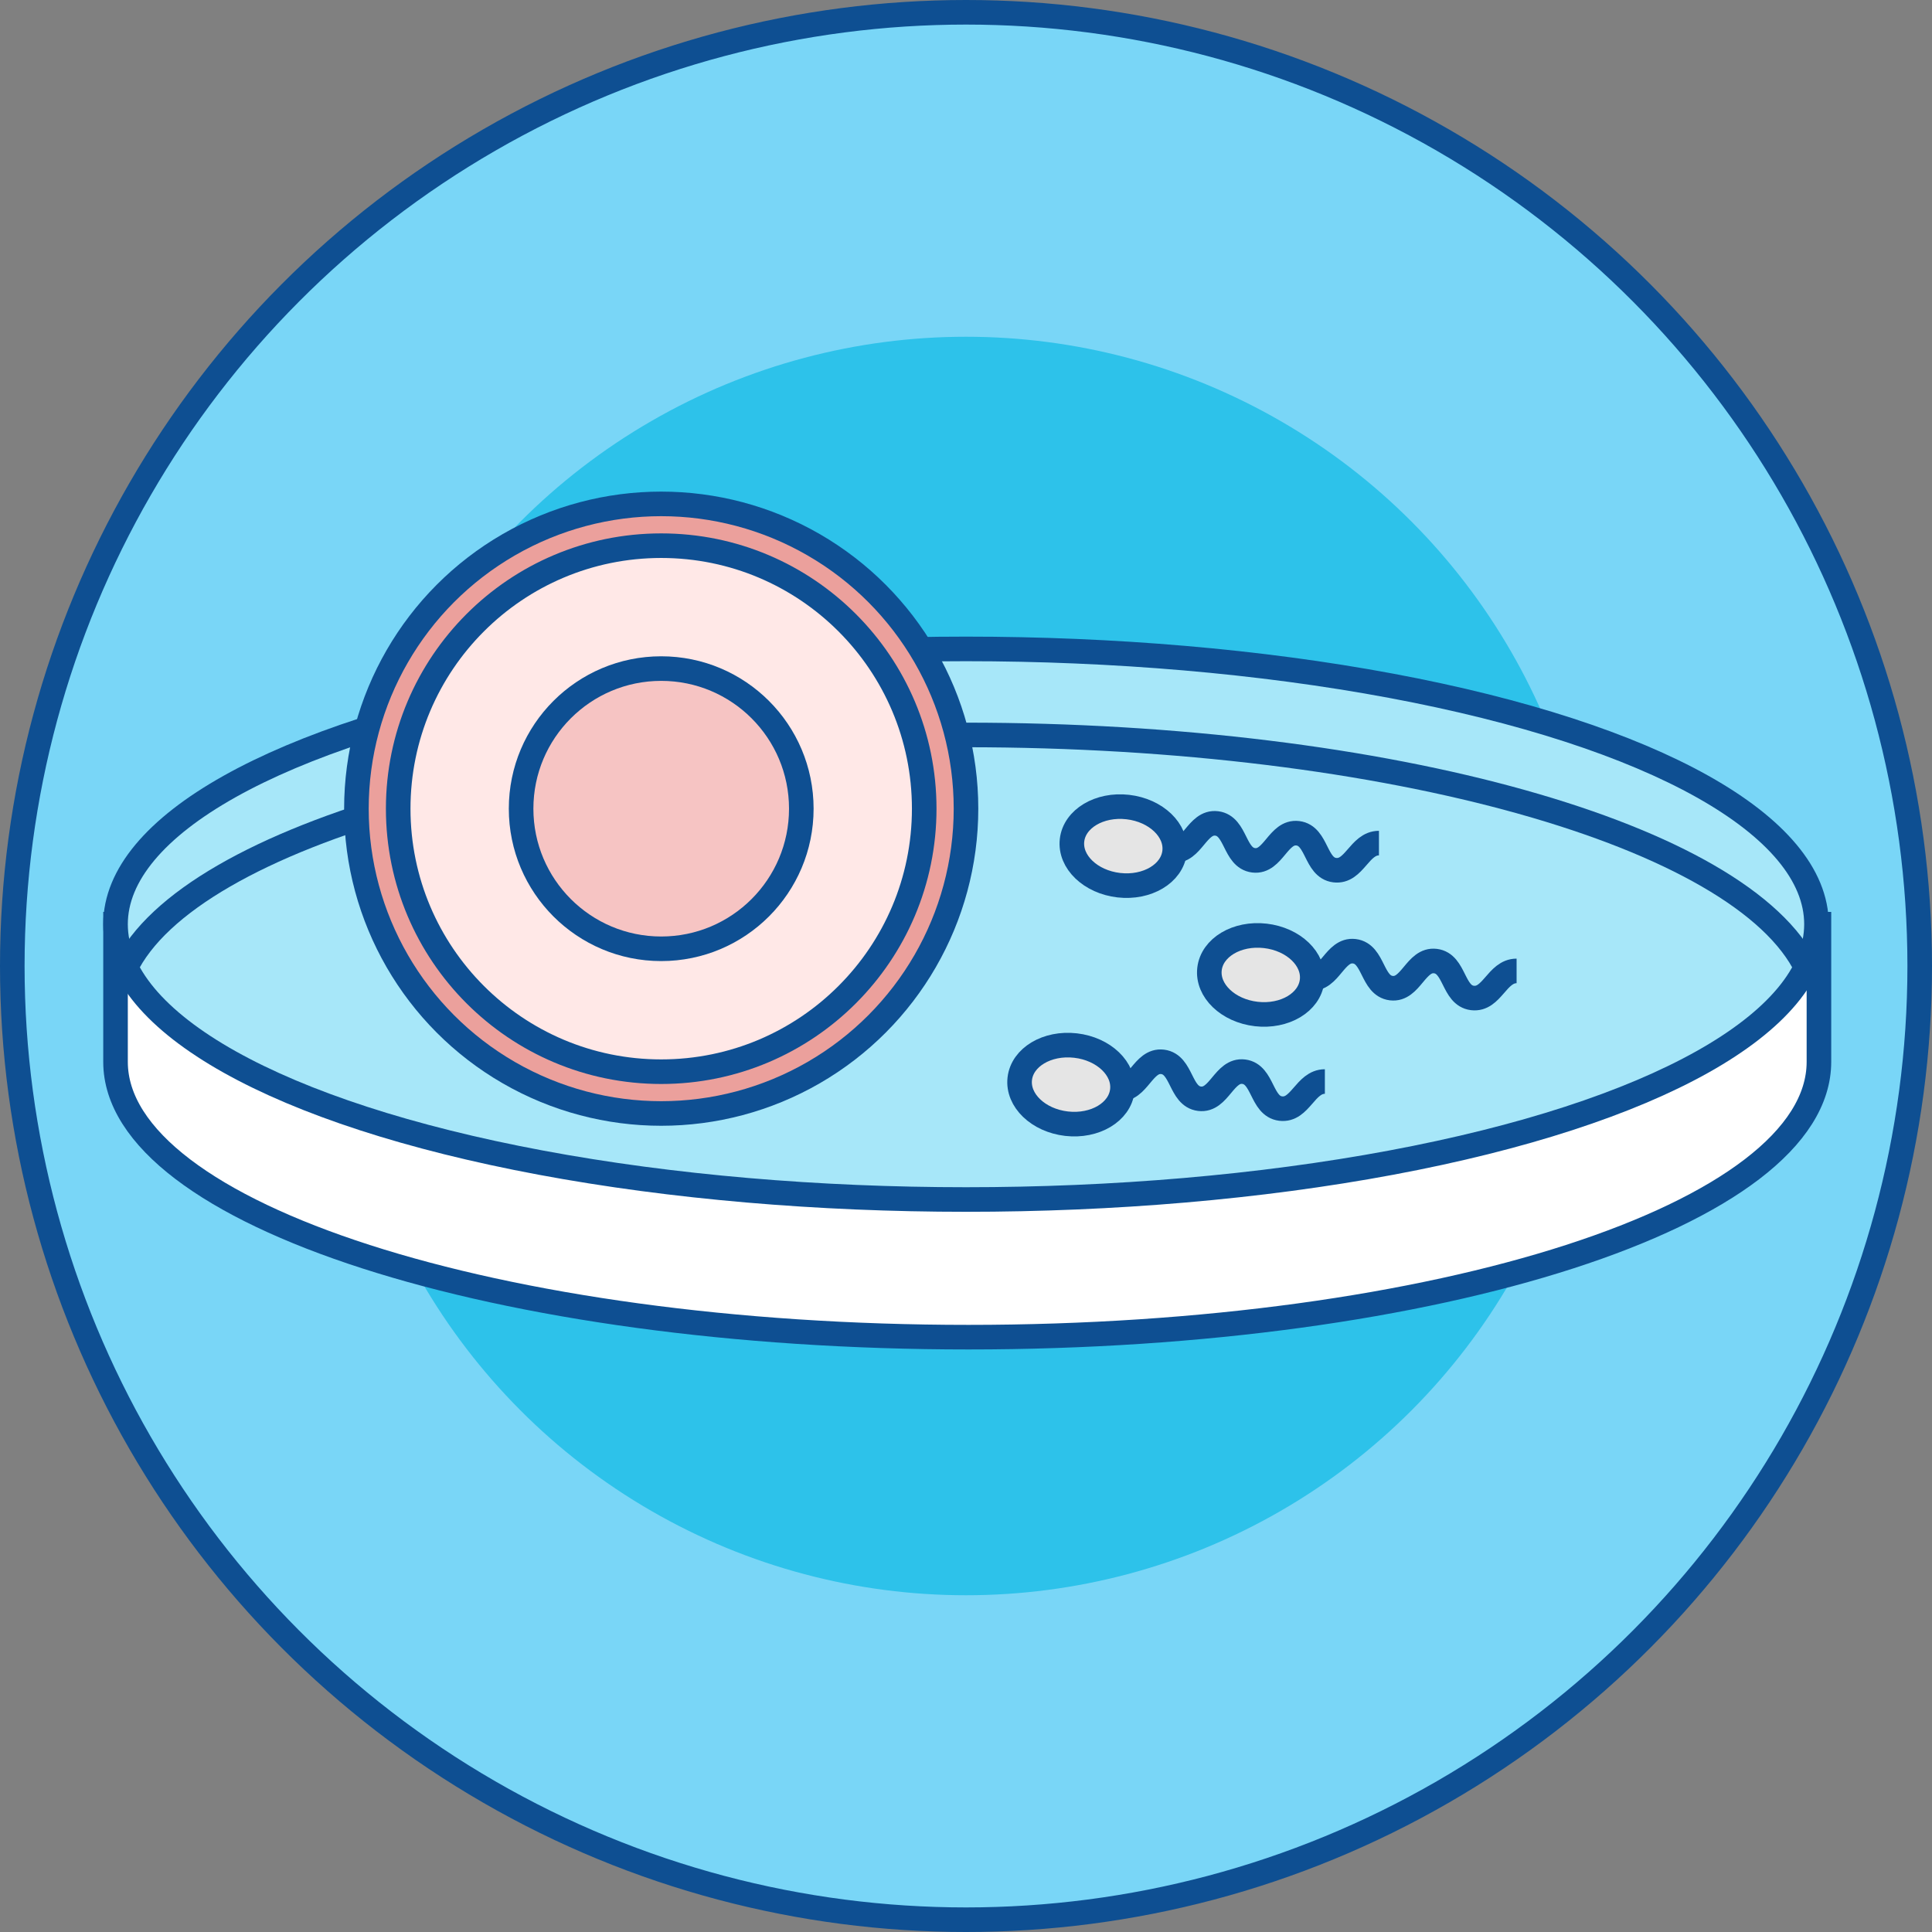
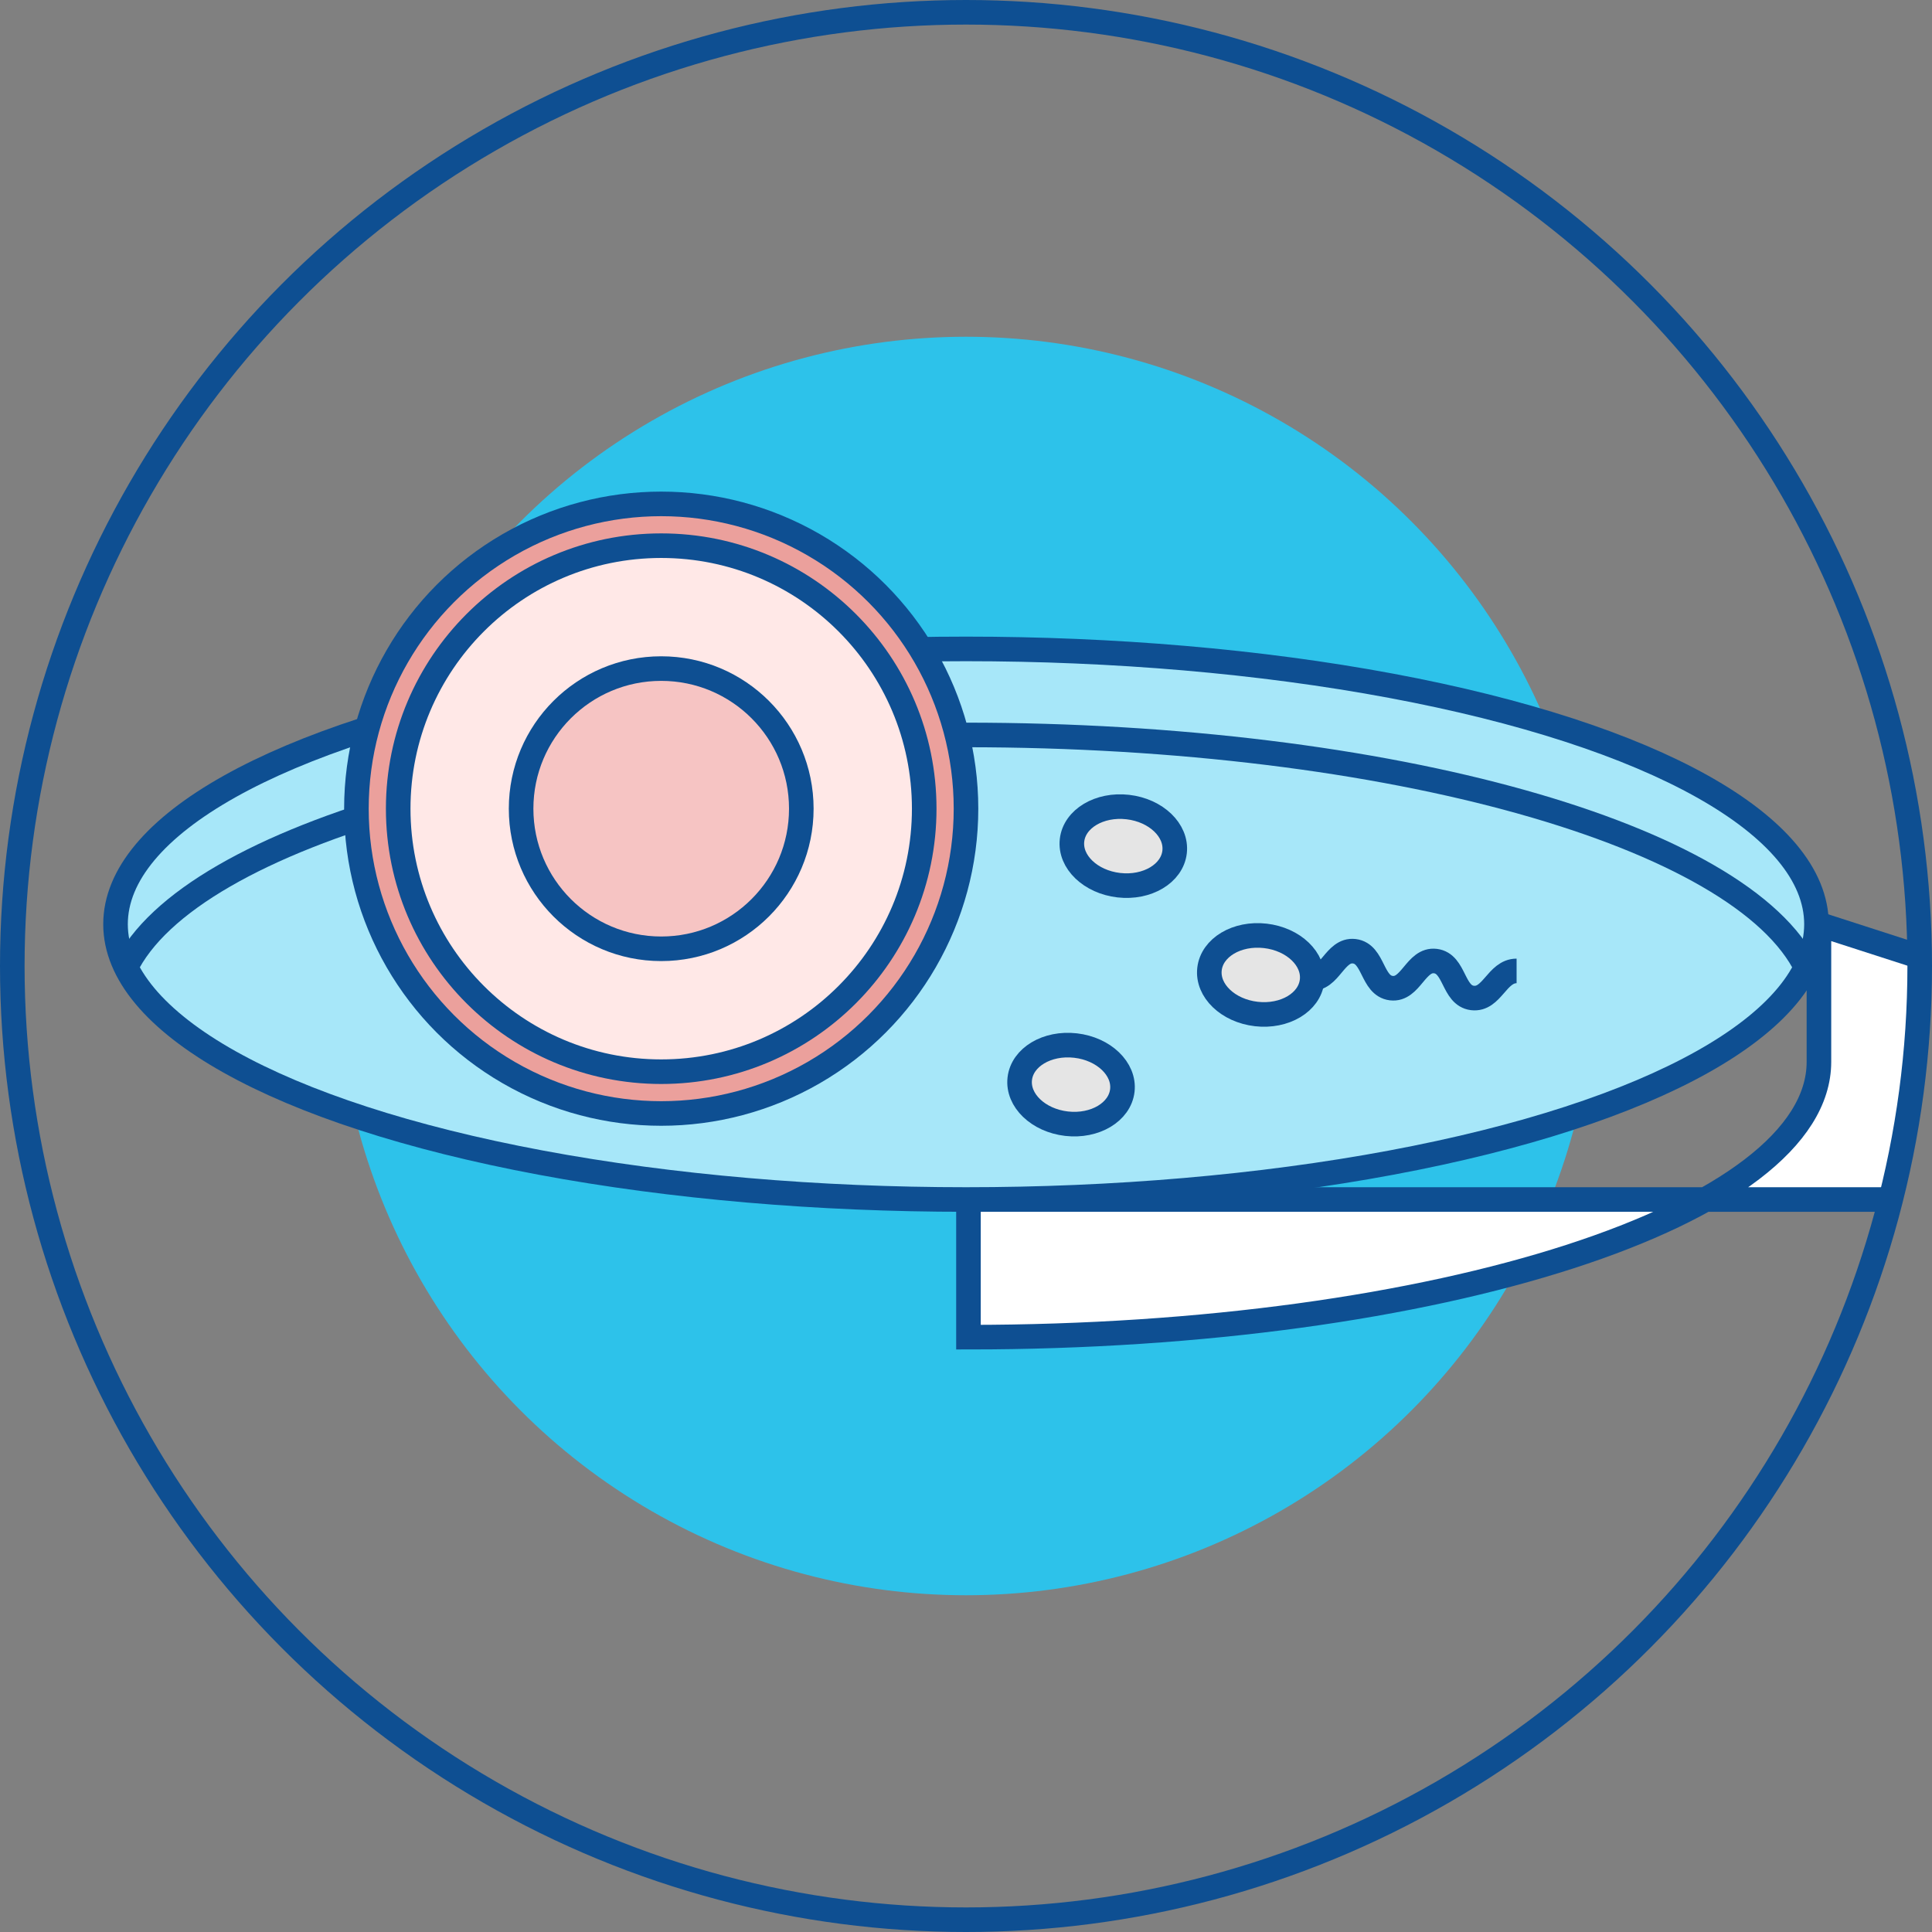
<svg xmlns="http://www.w3.org/2000/svg" id="_圖層_2" viewBox="0 0 7.86 7.86">
  <rect x="0" y="0" width="7.86" height="7.86" fill="#808080" stroke="none" />
  <defs>
    <style>.cls-1{fill:#a7e7f9;}.cls-1,.cls-2,.cls-3,.cls-4,.cls-5,.cls-6,.cls-7{stroke:#0e4f92;stroke-miterlimit:10;stroke-width:.1px;}.cls-8{clip-path:url(#clippath);}.cls-9,.cls-10,.cls-11{stroke-width:0px;}.cls-9,.cls-4{fill:none;}.cls-10{fill:#2dc2ea;}.cls-2{fill:#fff;}.cls-3{fill:#ffe8e7;}.cls-11{fill:#79d6f7;}.cls-5{fill:#f6c4c3;}.cls-6{fill:#eba09c;}.cls-7{fill:#e5e5e5;}</style>
    <clipPath id="clippath">
      <circle class="cls-9" cx="3.93" cy="3.93" r="3.88" />
    </clipPath>
  </defs>
  <g id="Layer_1">
    <g class="cls-8">
-       <circle class="cls-11" cx="3.93" cy="3.93" r="3.88" />
      <circle class="cls-10" cx="3.93" cy="3.93" r="2.56" />
-       <path class="cls-2" d="M7.4,3.76v.56c0,.62-1.55,1.12-3.46,1.12S.47,4.94.47,4.32v-.56h6.93Z" />
+       <path class="cls-2" d="M7.4,3.76v.56c0,.62-1.55,1.12-3.46,1.12v-.56h6.93Z" />
      <ellipse class="cls-1" cx="3.93" cy="3.76" rx="3.46" ry="1.12" />
      <path class="cls-4" d="M.51,3.94c.26-.54,1.69-.95,3.42-.95s3.16.41,3.42.95" />
      <circle class="cls-6" cx="2.69" cy="3.29" r="1.24" />
      <circle class="cls-3" cx="2.69" cy="3.29" r="1.07" />
      <circle class="cls-5" cx="2.69" cy="3.29" r=".57" />
      <ellipse class="cls-7" cx="4.58" cy="3.44" rx=".16" ry=".21" transform="translate(.63 7.6) rotate(-83.45)" />
-       <path class="cls-4" d="M5.61,3.43c-.08,0-.1.12-.18.11s-.07-.14-.15-.15-.1.12-.18.11-.07-.14-.15-.15-.1.12-.18.11" />
      <ellipse class="cls-7" cx="5.13" cy="3.97" rx=".16" ry=".21" transform="translate(.6 8.61) rotate(-83.45)" />
      <path class="cls-4" d="M6.17,3.95c-.08,0-.1.12-.18.11s-.07-.14-.15-.15-.1.12-.18.11-.07-.14-.15-.15-.1.12-.18.11" />
      <ellipse class="cls-7" cx="4.35" cy="4.42" rx=".16" ry=".21" transform="translate(-.53 8.23) rotate(-83.45)" />
-       <path class="cls-4" d="M5.39,4.4c-.08,0-.1.12-.18.11s-.07-.14-.15-.15-.1.12-.18.11-.07-.14-.15-.15-.1.12-.18.11" />
    </g>
    <circle class="cls-4" cx="3.93" cy="3.93" r="3.88" />
  </g>
</svg>